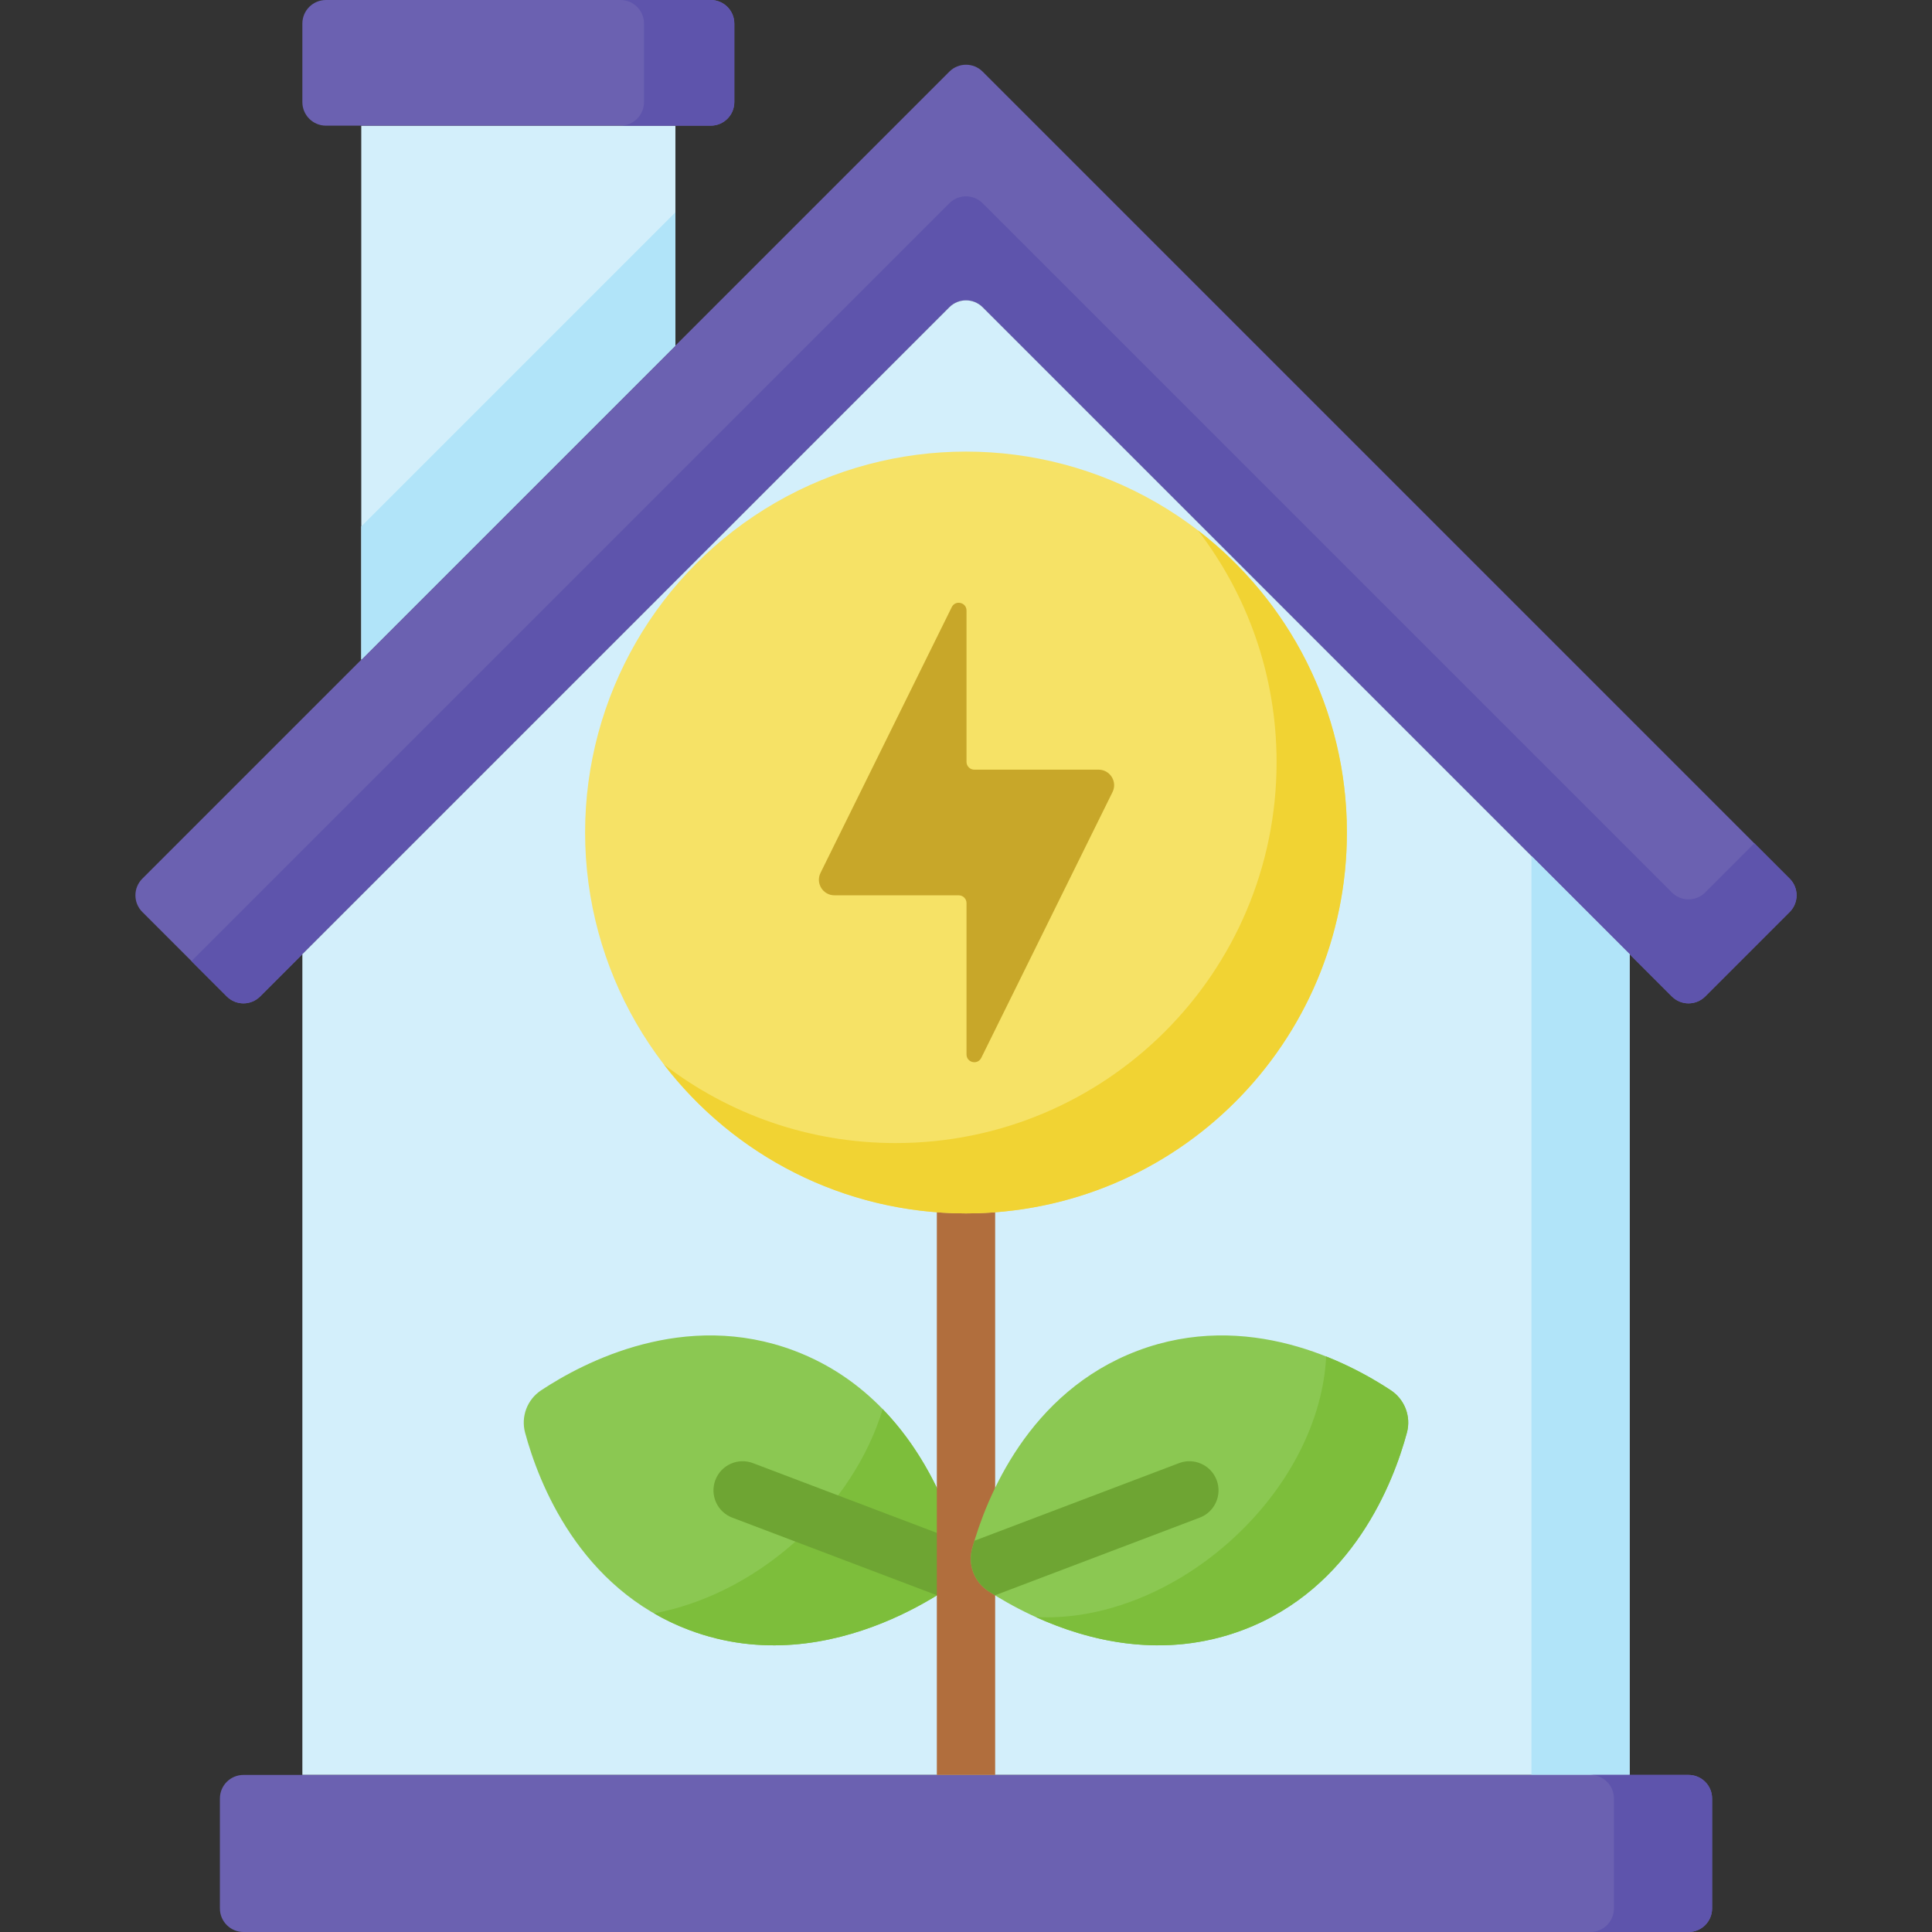
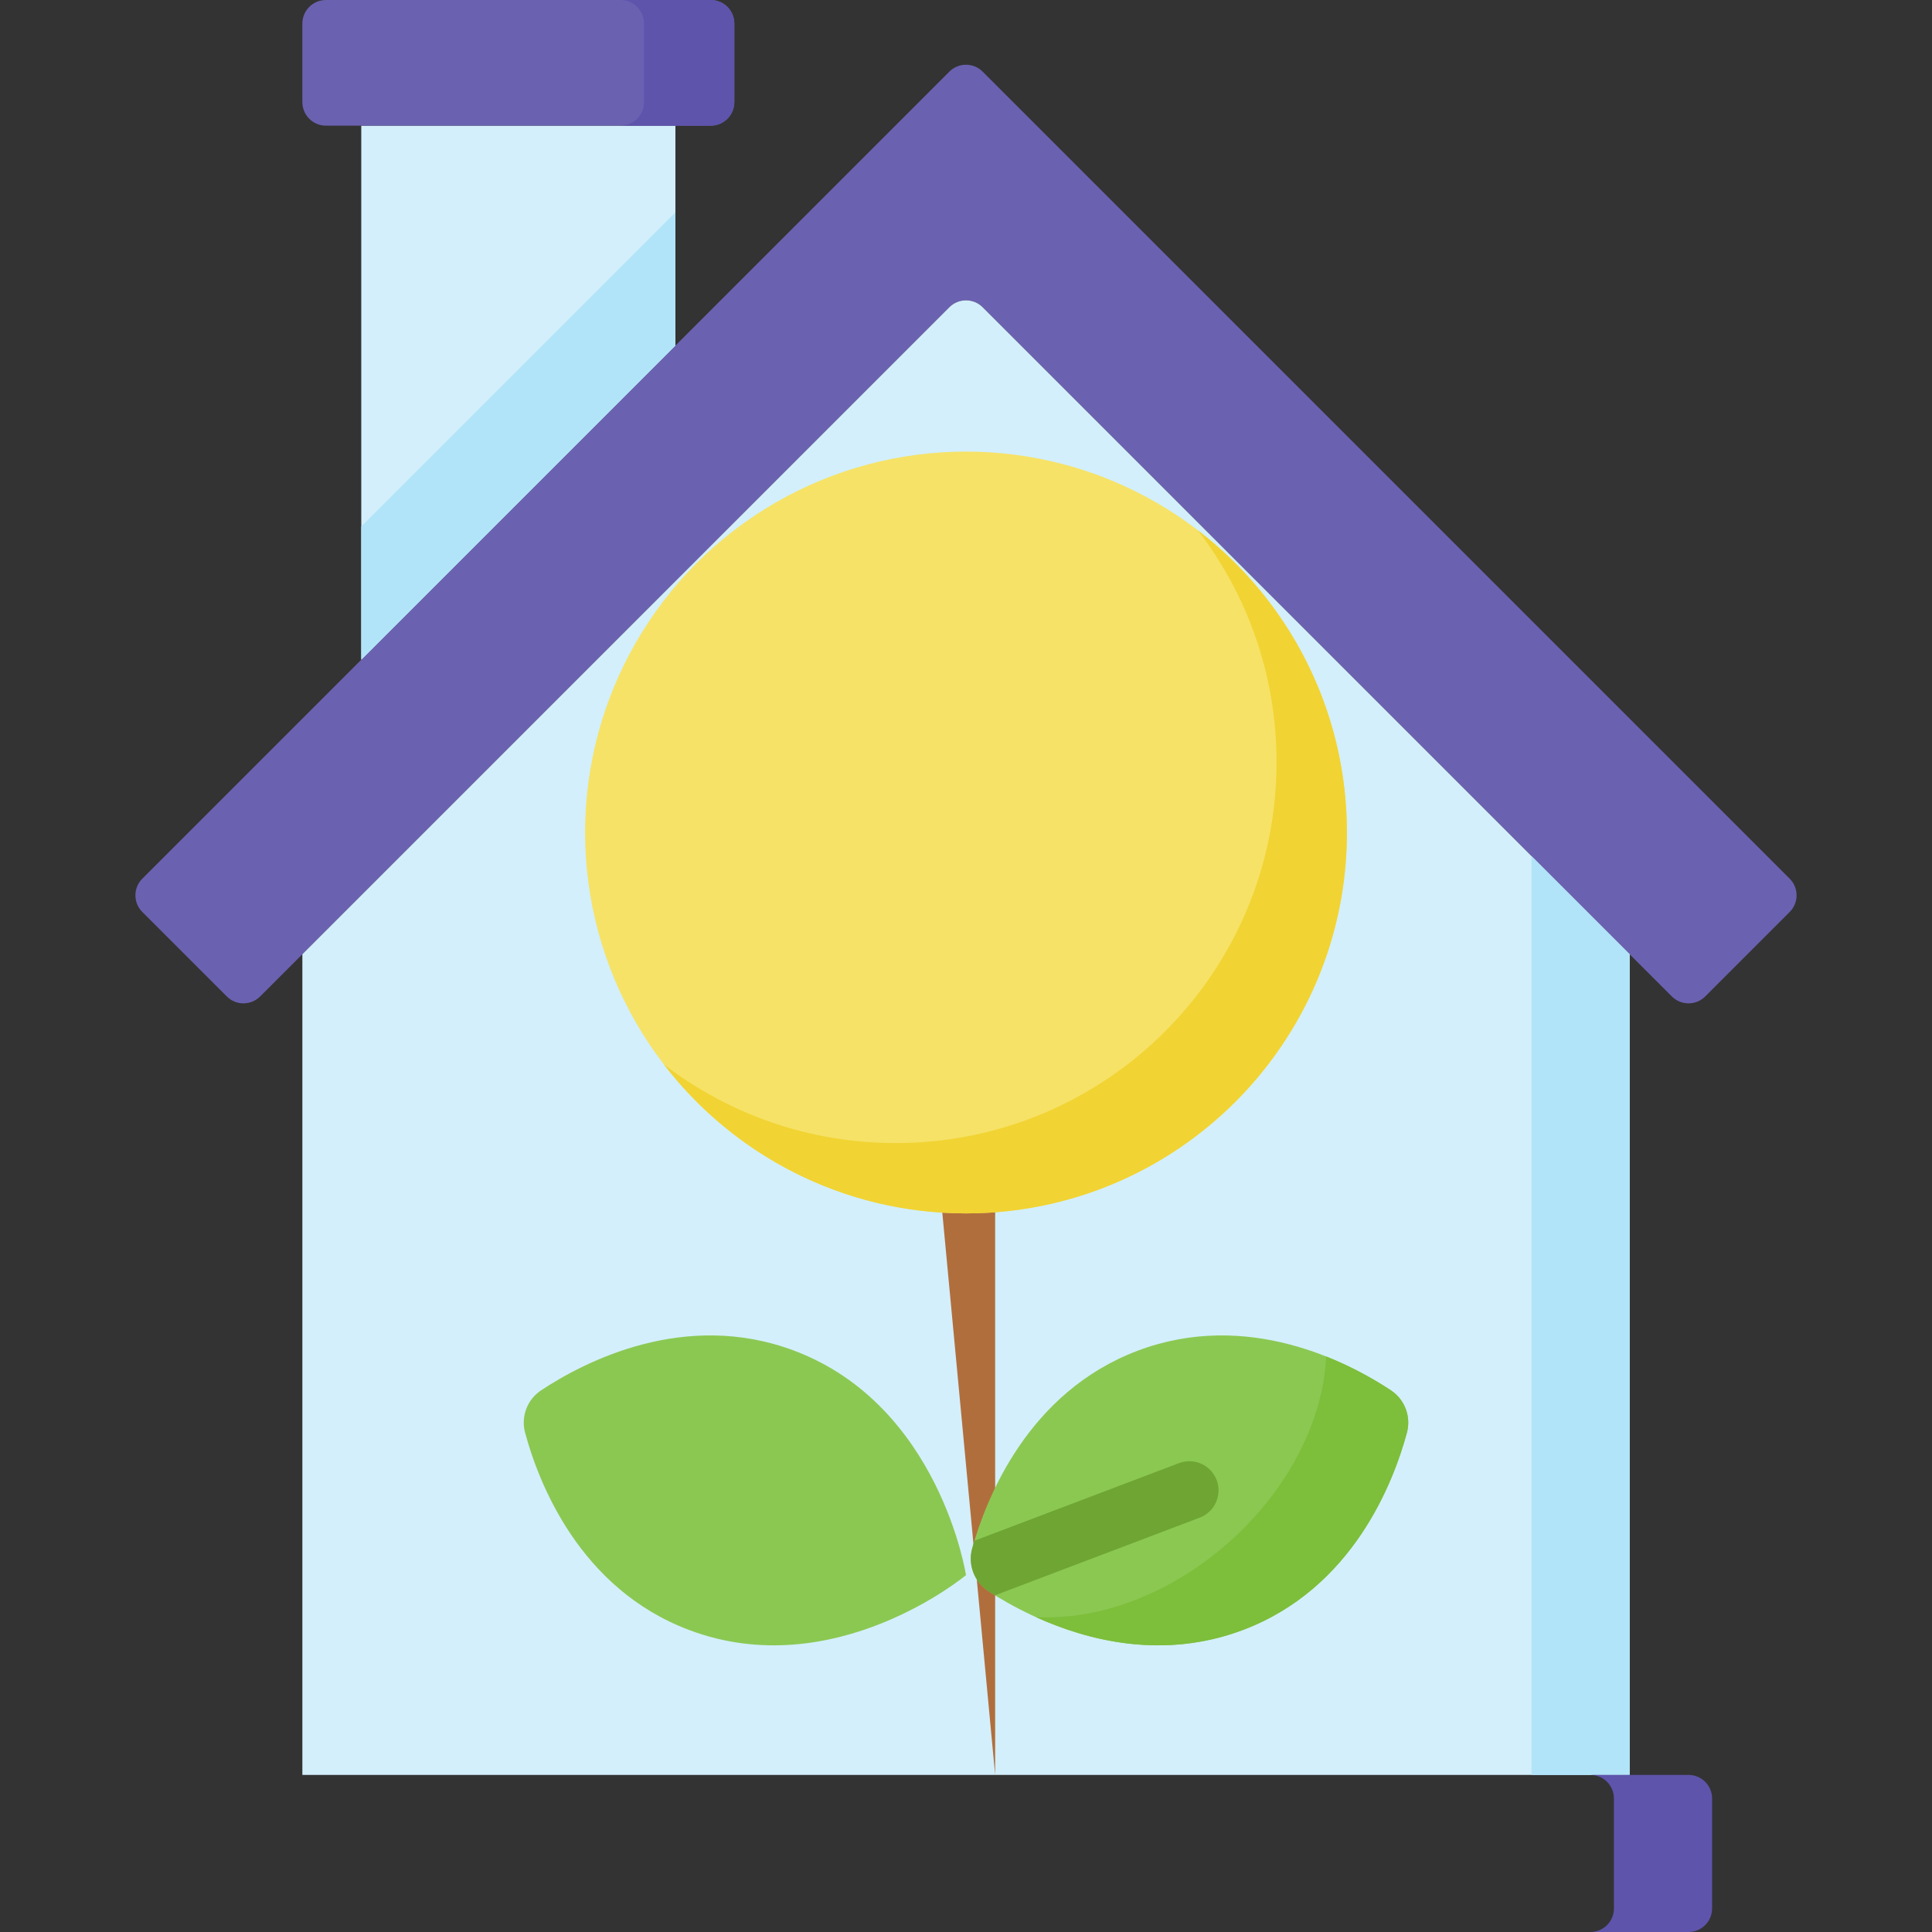
<svg xmlns="http://www.w3.org/2000/svg" id="Capa_1" enable-background="new 0 0 512 512" height="512" viewBox="0 0 512 512" width="512">
  <rect x="0" y="0" width="512" height="512" fill="#333333" stroke="none" />
  <g>
    <g>
      <path d="m251.585 18.984-213.869 213.869c-2.438 2.438-2.438 6.392 0 8.83l22.389 22.389c2.438 2.438 6.392 2.438 8.83 0l182.65-182.649c2.438-2.438 6.392-2.438 8.83 0l182.649 182.649c2.438 2.438 6.392 2.438 8.83 0l22.389-22.389c2.438-2.438 2.438-6.392 0-8.83l-213.868-213.869c-2.438-2.438-6.392-2.438-8.83 0z" fill="#6b61b1" />
-       <path d="m474.284 232.853-9.366-9.366-13.023 13.024c-2.438 2.438-6.392 2.438-8.83 0l-182.65-182.65c-2.438-2.439-6.392-2.439-8.83 0l-200.846 200.846 9.366 9.366c2.438 2.439 6.392 2.439 8.83 0l182.65-182.65c2.438-2.439 6.392-2.439 8.83 0l182.649 182.649c2.438 2.439 6.392 2.439 8.83 0l22.389-22.389c2.439-2.438 2.439-6.391.001-8.83z" fill="#5e54ac" />
      <path d="m431.87 470.374v-217.496l-171.455-171.455c-2.438-2.438-6.392-2.438-8.83 0l-171.455 171.455v217.496z" fill="#d3effb" />
      <path d="m405.854 226.862v243.512h26.016v-217.496z" fill="#b1e4f9" />
-       <path d="m447.48 512h-382.96c-3.448 0-6.244-2.796-6.244-6.244v-29.138c0-3.448 2.795-6.244 6.244-6.244h382.96c3.448 0 6.244 2.795 6.244 6.244v29.138c0 3.448-2.796 6.244-6.244 6.244z" fill="#6b61b1" />
      <path d="m447.48 470.374h-26.016c3.448 0 6.244 2.795 6.244 6.244v29.138c0 3.448-2.795 6.244-6.244 6.244h26.016c3.448 0 6.244-2.795 6.244-6.244v-29.138c0-3.449-2.796-6.244-6.244-6.244z" fill="#5e54ac" />
      <path d="m95.74 174.829v-141.528h83.252v58.276z" fill="#d3effb" />
      <path d="m178.992 56.256-83.252 83.252v35.321l83.252-83.252z" fill="#b1e4f9" />
      <path d="m80.13 27.057v-20.813c0-3.449 2.796-6.244 6.244-6.244h101.984c3.448 0 6.244 2.795 6.244 6.244v20.813c0 3.448-2.795 6.244-6.244 6.244h-101.984c-3.448 0-6.244-2.796-6.244-6.244z" fill="#6b61b1" />
      <path d="m188.358 0h-23.935c3.448 0 6.244 2.795 6.244 6.244v20.813c0 3.448-2.795 6.244-6.244 6.244h23.935c3.448 0 6.244-2.795 6.244-6.244v-20.813c0-3.449-2.796-6.244-6.244-6.244z" fill="#5e54ac" />
    </g>
    <path d="m210.534 357.967c38.548 14.57 45.466 59.46 45.466 59.46s-34.88 29.092-73.428 14.522c-29.067-10.986-39.864-39.105-43.417-52.271-1.15-4.263.56-8.788 4.242-11.224 11.373-7.527 38.07-21.474 67.137-10.487z" fill="#8bc852" />
-     <path d="m233.925 373.429c-3.784 12.511-11.766 25.08-23.47 35.411-11.425 10.084-24.525 16.38-37.127 18.723 2.856 1.651 5.929 3.131 9.244 4.385 38.548 14.57 73.428-14.522 73.428-14.522s-3.888-25.227-22.075-43.997z" fill="#7dbe3b" />
-     <path d="m189.58 392.226c-1.514 3.99.493 8.451 4.483 9.965l54.252 20.583c4.886-3.014 7.685-5.348 7.685-5.348s-.557-3.609-2.232-9.11l-54.223-20.572c-3.992-1.515-8.451.493-9.965 4.482z" fill="#6ea533" />
    <g>
-       <path d="m248.274 305.964h15.453v164.41h-15.453z" fill="#b16e3d" />
+       <path d="m248.274 305.964h15.453v164.41z" fill="#b16e3d" />
    </g>
    <g>
      <circle cx="256" cy="220.618" fill="#f6e266" r="100.943" />
      <path d="m317.447 140.535c13.079 17.02 20.86 38.323 20.86 61.447 0 55.749-45.194 100.943-100.943 100.943-23.124 0-44.427-7.781-61.447-20.86 18.453 24.013 47.458 39.496 80.083 39.496 55.749 0 100.943-45.194 100.943-100.943 0-32.626-15.482-61.63-39.496-80.083z" fill="#f1d333" />
      <g>
-         <path d="m291.131 203.967h-32.935c-1.138 0-2.06-.922-2.06-2.06v-40.106c0-2.18-2.943-2.867-3.908-.912l-34.782 70.434c-1.352 2.739.64 5.945 3.695 5.945h32.935c1.138 0 2.06.922 2.06 2.06v40.106c0 2.18 2.943 2.867 3.908.912l34.782-70.434c1.352-2.738-.641-5.945-3.695-5.945z" fill="#c8a729" />
-       </g>
+         </g>
    </g>
    <path d="m301.466 357.967c-29.004 10.962-40.101 39.089-43.819 52.345-1.21 4.315.532 8.925 4.294 11.36 11.556 7.483 38.483 21.238 67.487 10.276 29.067-10.986 39.864-39.105 43.417-52.271 1.15-4.263-.56-8.788-4.242-11.224-11.373-7.526-38.07-21.473-67.137-10.486z" fill="#8bc852" />
    <path d="m351.44 359.48c-.764 16.704-9.817 35.149-25.918 49.361-15.735 13.889-34.65 20.61-51.06 19.681 13.786 6.274 33.824 11.418 54.967 3.426 29.066-10.986 39.863-39.102 43.416-52.27 1.154-4.276-.575-8.801-4.27-11.243-4.008-2.648-9.907-6.087-17.135-8.955z" fill="#7dbe3b" />
    <path d="m322.421 392.226c-1.515-3.99-5.982-5.994-9.965-4.483l-54.224 20.572c-.213.699-.408 1.367-.585 2.002-1.208 4.308.534 8.919 4.29 11.351.549.356 1.133.725 1.749 1.106l54.251-20.583c3.99-1.513 5.997-5.975 4.484-9.965z" fill="#6ea533" />
  </g>
</svg>